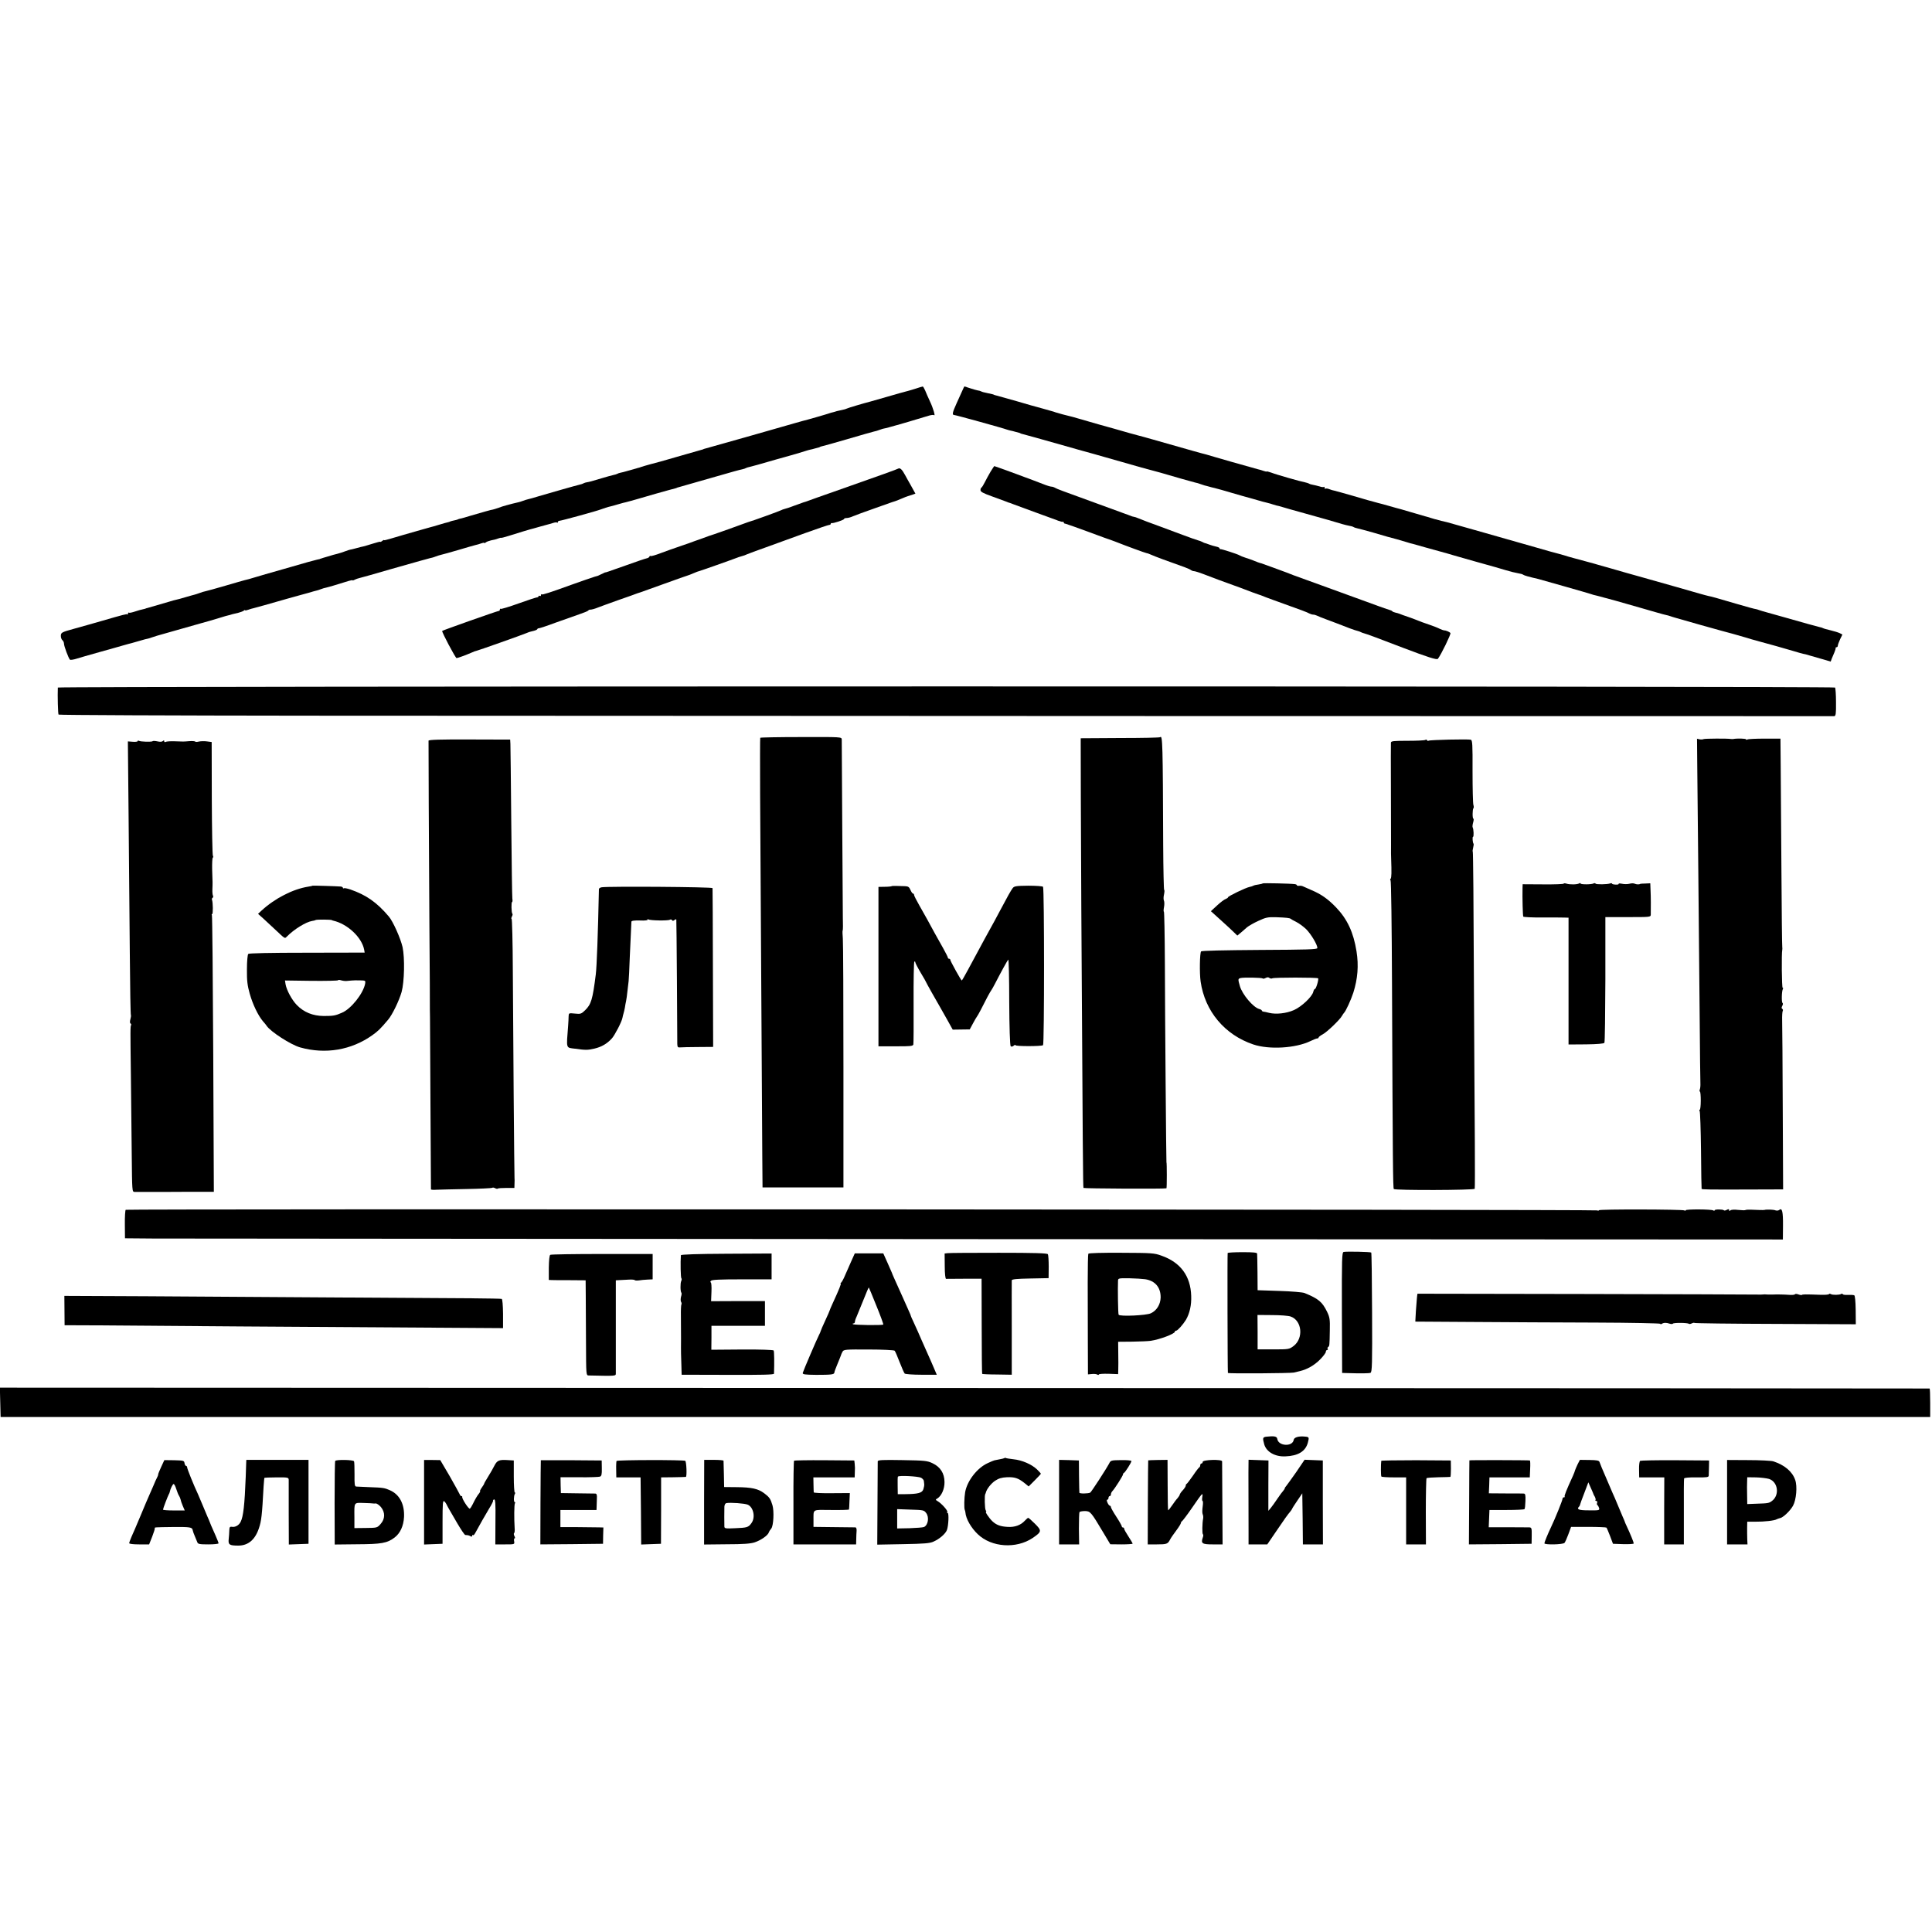
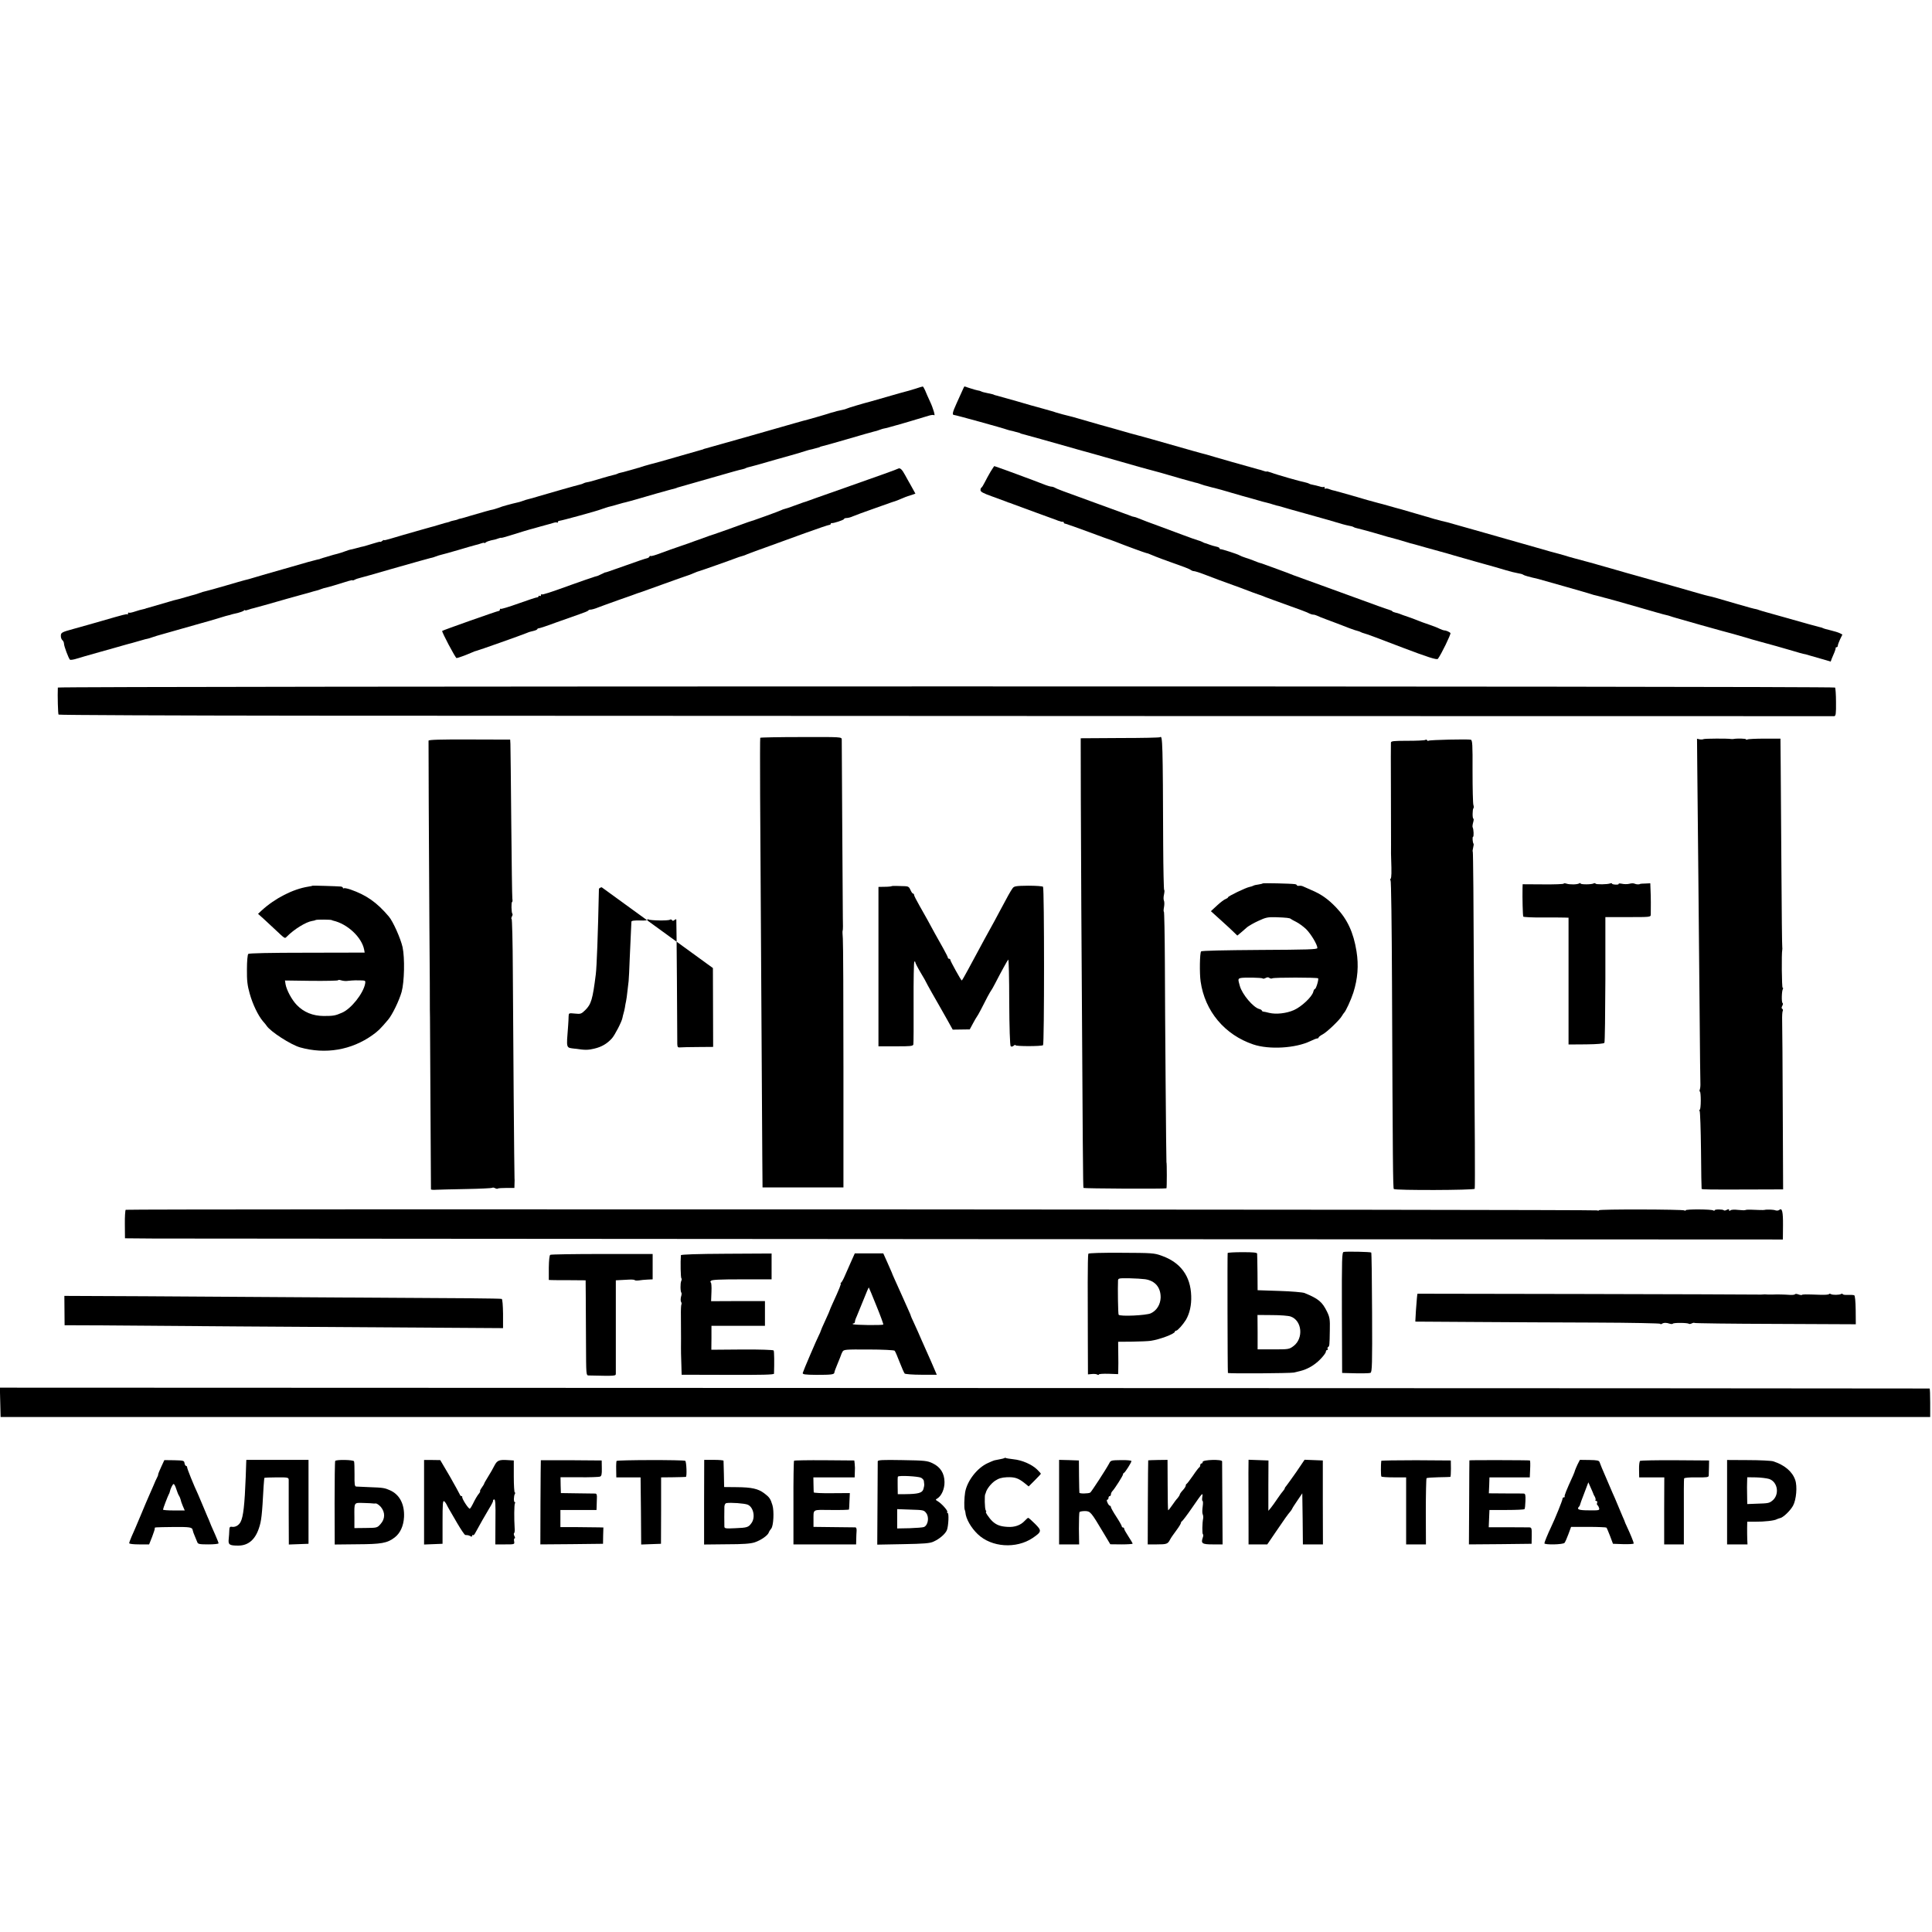
<svg xmlns="http://www.w3.org/2000/svg" version="1.0" width="1600pt" height="1600pt" viewBox="0 0 1600 1600" preserveAspectRatio="xMidYMid meet">
  <g transform="translate(0,1600) scale(0.1,-0.1)" fill="#000000" stroke="none">
    <path d="M7575 12779 c-33 -10 -69 -21 -80 -23 -11 -2 -76 -21 -145 -41 -69 -20 -132 -38 -140 -40 -55 -14 -191 -54 -198 -59 -5 -3 -22 -8 -38 -11 -36 -7 -57 -13 -64 -16 -3 -1 -9 -3 -15 -4 -5 -1 -17 -4 -25 -7 -18 -7 -195 -58 -219 -63 -9 -2 -41 -11 -71 -20 -30 -9 -62 -18 -70 -20 -8 -2 -55 -16 -105 -30 -49 -14 -128 -37 -175 -50 -47 -13 -150 -42 -230 -65 -80 -23 -152 -43 -160 -45 -8 -2 -15 -4 -15 -5 0 -1 -7 -3 -15 -5 -8 -2 -87 -25 -175 -50 -181 -52 -169 -49 -250 -70 -33 -9 -67 -19 -75 -22 -8 -3 -19 -7 -25 -8 -5 -1 -13 -3 -17 -5 -5 -1 -11 -3 -15 -4 -5 -2 -28 -8 -53 -15 -25 -7 -53 -15 -62 -16 -10 -2 -22 -6 -26 -9 -5 -3 -19 -7 -33 -10 -13 -3 -55 -14 -94 -26 -85 -26 -106 -31 -125 -34 -9 -1 -20 -5 -26 -8 -6 -4 -21 -9 -35 -12 -27 -6 -241 -67 -339 -96 -36 -11 -74 -22 -85 -24 -11 -2 -31 -9 -45 -14 -14 -5 -29 -10 -35 -11 -13 -2 -86 -21 -103 -26 -7 -3 -14 -5 -17 -5 -3 0 -23 -7 -45 -15 -22 -8 -44 -14 -48 -15 -9 0 -93 -24 -185 -51 -37 -12 -75 -22 -85 -24 -9 -2 -17 -4 -17 -5 0 -1 -8 -3 -17 -6 -10 -2 -26 -6 -35 -8 -10 -3 -18 -5 -18 -6 0 -1 -7 -3 -15 -5 -8 -1 -42 -11 -75 -21 -33 -10 -64 -19 -70 -20 -5 -1 -44 -12 -85 -24 -41 -12 -104 -30 -140 -40 -36 -10 -86 -25 -112 -33 -27 -8 -48 -13 -48 -10 0 3 -7 0 -15 -7 -8 -7 -15 -10 -15 -7 0 3 -28 -4 -62 -15 -35 -11 -70 -21 -78 -23 -8 -1 -35 -8 -60 -15 -25 -7 -47 -12 -50 -12 -3 0 -21 -6 -40 -13 -19 -7 -48 -17 -65 -21 -16 -4 -32 -8 -35 -9 -3 -1 -25 -8 -50 -15 -25 -7 -48 -14 -52 -16 -5 -1 -9 -2 -10 -4 -2 -1 -12 -3 -23 -5 -11 -2 -108 -28 -215 -60 -107 -31 -202 -58 -210 -60 -8 -2 -46 -13 -85 -25 -38 -12 -79 -23 -90 -25 -11 -3 -83 -23 -160 -46 -77 -22 -150 -43 -162 -45 -12 -2 -35 -9 -50 -15 -16 -6 -35 -12 -43 -14 -8 -2 -42 -11 -75 -21 -33 -10 -66 -19 -73 -20 -7 -1 -36 -9 -65 -18 -57 -17 -168 -49 -179 -52 -5 -1 -9 -2 -10 -3 -2 -2 -13 -4 -25 -7 -12 -2 -41 -10 -64 -18 -24 -8 -46 -13 -51 -10 -4 3 -8 0 -8 -7 0 -7 -2 -10 -5 -7 -5 5 -29 -1 -215 -55 -47 -13 -94 -27 -105 -30 -11 -3 -67 -19 -125 -35 -99 -27 -105 -31 -106 -56 -1 -14 5 -31 12 -37 8 -6 14 -20 14 -30 0 -20 37 -119 49 -132 4 -4 32 0 62 10 29 9 59 18 64 19 6 2 60 17 120 34 61 17 117 33 125 35 8 2 40 11 70 20 30 9 62 17 70 19 8 2 40 11 70 20 30 9 60 17 65 17 6 1 21 6 35 11 14 5 32 11 40 13 8 2 78 22 155 44 77 22 174 49 215 61 41 11 107 30 145 42 39 12 75 23 80 23 6 1 13 3 18 5 8 3 9 3 57 14 19 5 41 13 48 18 6 6 12 8 12 4 0 -3 11 -1 25 4 14 5 36 12 48 14 12 3 63 17 112 31 94 27 263 75 280 79 6 1 30 8 55 15 44 13 54 16 75 21 6 1 20 6 33 11 12 5 33 11 45 13 19 4 65 18 185 55 17 5 32 8 32 5 0 -3 8 0 18 5 11 6 30 12 43 15 13 3 128 35 254 72 127 36 235 67 240 68 6 2 30 8 55 15 25 7 47 13 50 13 3 0 16 5 30 10 14 5 34 12 45 14 11 2 74 20 140 39 66 20 130 38 142 41 12 2 34 9 48 14 14 5 25 7 25 4 0 -4 6 -2 13 4 7 6 27 13 44 17 18 3 43 9 57 15 15 5 26 8 26 6 0 -2 28 5 63 16 81 26 188 58 207 62 8 2 35 10 60 17 25 7 50 14 55 15 6 1 24 7 42 12 17 6 34 8 37 4 3 -3 6 -1 6 5 0 5 6 10 13 10 14 0 313 82 342 94 21 8 64 22 80 25 6 1 35 9 65 18 30 9 57 16 60 16 3 1 23 6 45 12 22 6 45 13 50 14 6 2 75 22 155 45 80 22 152 43 160 44 8 2 15 4 15 5 0 1 7 3 15 5 8 2 40 11 70 20 30 9 62 18 70 20 8 2 71 20 140 40 156 45 230 66 253 70 9 2 21 6 25 9 5 3 19 7 33 10 22 5 76 20 224 63 28 8 57 16 65 18 25 6 164 47 180 53 8 3 21 6 29 8 8 1 26 6 40 10 14 4 29 8 34 9 4 2 8 3 10 5 1 1 9 3 17 5 8 1 103 28 210 59 107 32 205 59 217 62 12 2 35 9 50 15 16 6 30 10 33 10 3 0 23 5 45 11 22 6 45 12 50 14 6 1 57 16 115 33 58 18 112 34 120 36 8 2 29 8 47 14 17 5 35 6 38 3 14 -14 -7 59 -34 115 -15 32 -33 73 -40 91 -8 17 -16 32 -20 31 -3 0 -33 -9 -66 -20z" />
    <path d="M7971 12768 c-8 -18 -30 -66 -48 -106 -36 -79 -40 -99 -20 -99 11 0 403 -108 437 -121 8 -3 21 -6 29 -8 8 -1 26 -6 40 -10 14 -4 29 -8 34 -9 4 -2 8 -3 10 -5 1 -1 9 -3 17 -5 24 -6 154 -42 305 -85 77 -22 147 -42 155 -44 63 -17 156 -43 355 -100 127 -37 239 -68 250 -70 21 -5 101 -27 250 -71 50 -14 100 -28 112 -31 12 -2 33 -8 45 -13 13 -5 28 -10 33 -11 6 -1 15 -4 20 -5 6 -2 24 -7 40 -11 17 -4 35 -8 40 -10 6 -1 60 -16 120 -34 61 -18 142 -41 180 -51 39 -11 75 -21 80 -23 6 -2 24 -6 40 -10 17 -4 37 -10 45 -13 8 -3 22 -7 30 -9 8 -1 31 -7 50 -13 19 -6 100 -29 180 -51 165 -46 272 -76 315 -90 17 -5 42 -11 57 -14 15 -2 32 -7 38 -11 6 -4 20 -8 33 -11 12 -2 69 -18 127 -34 58 -17 112 -33 120 -35 32 -8 127 -34 160 -45 19 -6 42 -13 50 -14 8 -2 58 -16 110 -31 52 -14 100 -27 105 -29 51 -14 105 -29 130 -37 34 -10 309 -88 340 -96 11 -3 49 -14 85 -25 36 -11 81 -22 100 -25 19 -3 40 -8 45 -13 8 -6 46 -17 125 -35 26 -7 414 -117 430 -123 20 -7 31 -10 58 -16 13 -3 32 -8 42 -11 10 -3 27 -8 37 -10 10 -2 120 -33 245 -69 125 -36 235 -68 245 -69 10 -2 25 -6 33 -9 8 -3 33 -11 55 -17 22 -6 112 -32 200 -57 88 -25 167 -47 176 -49 19 -4 151 -41 194 -54 17 -6 73 -22 125 -36 104 -28 157 -43 270 -76 41 -13 80 -23 85 -24 6 0 28 -6 50 -13 22 -6 71 -21 108 -31 l68 -20 9 25 c6 13 15 36 22 52 6 15 11 30 10 35 -1 4 2 7 8 7 5 0 10 6 10 13 0 7 9 31 19 53 l19 39 -21 11 c-12 6 -47 17 -77 24 -30 7 -59 15 -65 19 -5 3 -16 6 -23 7 -11 2 -156 42 -302 84 -36 10 -92 26 -125 35 -33 9 -67 19 -75 22 -8 3 -19 7 -25 8 -16 2 -63 15 -170 46 -160 47 -198 58 -225 63 -14 3 -47 12 -75 20 -60 18 -277 79 -475 135 -80 22 -192 54 -250 71 -58 17 -112 32 -120 34 -8 3 -42 12 -75 21 -33 9 -85 23 -115 31 -30 8 -69 19 -86 25 -17 5 -40 11 -50 14 -10 2 -91 24 -179 50 -323 92 -727 207 -740 210 -29 6 -71 17 -83 21 -7 2 -14 4 -17 4 -3 1 -19 6 -37 11 -18 6 -40 12 -48 14 -8 2 -62 18 -120 35 -58 17 -112 33 -120 34 -8 2 -35 10 -60 17 -50 14 -56 16 -85 23 -68 18 -103 28 -215 61 -69 20 -135 38 -147 41 -12 2 -33 8 -47 14 -13 5 -27 6 -30 3 -3 -4 -6 0 -6 7 0 7 -3 11 -6 8 -3 -4 -20 -2 -37 4 -18 5 -42 11 -54 13 -12 2 -27 6 -32 10 -6 3 -20 8 -31 10 -39 7 -245 66 -282 81 -21 7 -38 12 -38 9 0 -2 -11 0 -25 5 -14 5 -36 12 -48 14 -12 3 -110 31 -217 61 -107 31 -202 58 -210 61 -56 14 -94 25 -445 125 -64 18 -92 26 -120 33 -5 1 -37 10 -70 19 -96 28 -154 44 -255 72 -52 15 -126 36 -163 47 -37 11 -73 21 -80 22 -15 3 -98 25 -115 31 -7 3 -14 5 -17 6 -2 0 -44 12 -92 26 -49 13 -92 26 -98 27 -5 1 -30 9 -55 16 -25 7 -49 14 -55 16 -5 1 -44 12 -85 24 -41 12 -82 23 -90 25 -8 2 -16 4 -17 5 -4 3 -13 6 -58 15 -22 4 -44 10 -50 14 -5 3 -19 7 -29 8 -11 2 -39 10 -63 18 -24 8 -45 15 -46 15 -1 0 -9 -15 -16 -32z" />
    <path d="M8203 12093 c-16 -27 -37 -66 -48 -88 -11 -22 -23 -41 -27 -43 -5 -2 -8 -12 -8 -21 0 -14 23 -26 93 -51 50 -18 103 -38 117 -43 14 -6 27 -11 30 -11 3 -1 19 -6 35 -13 17 -6 100 -37 185 -68 85 -31 162 -59 170 -62 8 -4 18 -7 23 -8 4 -2 10 -4 15 -5 4 -1 10 -2 15 -1 4 0 7 -3 7 -7 0 -5 6 -9 13 -9 6 -1 93 -31 192 -68 99 -37 185 -68 190 -69 6 -2 19 -7 30 -11 85 -34 252 -95 258 -95 5 0 23 -6 40 -14 28 -13 138 -54 277 -103 25 -9 49 -20 54 -25 6 -4 16 -8 24 -8 7 0 44 -11 80 -25 95 -37 156 -59 242 -90 41 -15 84 -30 95 -35 23 -10 118 -44 125 -46 3 0 12 -4 20 -7 8 -4 51 -20 95 -36 243 -87 282 -102 297 -111 10 -5 25 -10 33 -10 8 0 23 -4 33 -9 9 -5 44 -19 77 -31 33 -12 69 -26 80 -30 70 -28 163 -63 178 -65 9 -2 22 -7 27 -10 5 -3 18 -8 27 -10 15 -3 131 -46 323 -120 200 -76 280 -102 288 -91 27 35 109 204 104 213 -7 10 -38 23 -55 23 -4 0 -20 6 -35 13 -15 8 -56 24 -92 36 -36 12 -74 26 -85 31 -11 5 -47 18 -80 30 -33 11 -67 23 -75 27 -8 3 -24 8 -35 10 -10 2 -22 7 -25 11 -3 4 -12 8 -20 10 -13 3 -122 42 -285 102 -27 10 -151 55 -275 100 -124 45 -232 84 -240 87 -8 4 -17 7 -20 8 -3 1 -12 4 -20 8 -38 15 -216 79 -225 82 -12 2 -43 14 -70 25 -11 5 -38 14 -60 21 -22 7 -44 16 -50 20 -15 10 -149 53 -157 51 -5 -1 -8 2 -8 7 0 5 -12 11 -27 14 -16 3 -41 11 -58 17 -16 6 -32 12 -35 12 -3 0 -13 4 -23 10 -10 5 -26 11 -35 13 -9 2 -66 22 -127 45 -60 23 -141 53 -180 67 -107 39 -147 54 -183 69 -18 8 -37 14 -42 14 -5 0 -21 5 -37 12 -15 6 -30 12 -33 12 -3 1 -18 7 -35 13 -16 6 -106 39 -200 73 -300 109 -330 120 -347 130 -10 6 -24 10 -32 10 -7 0 -38 9 -67 21 -30 12 -70 27 -89 34 -56 22 -312 115 -316 115 -1 0 -15 -21 -31 -47z" />
    <path d="M7438 12119 c-15 -8 -129 -49 -473 -170 -77 -27 -171 -60 -210 -74 -85 -31 -93 -34 -103 -36 -4 -1 -36 -13 -72 -26 -36 -14 -73 -26 -83 -28 -9 -2 -22 -7 -27 -10 -9 -6 -252 -94 -275 -99 -5 -2 -17 -6 -25 -9 -45 -17 -247 -89 -255 -91 -8 -2 -56 -18 -125 -44 -8 -3 -17 -6 -20 -7 -3 -1 -12 -4 -20 -7 -8 -4 -58 -21 -110 -39 -52 -17 -128 -45 -169 -60 -41 -16 -77 -26 -82 -24 -4 3 -9 1 -11 -5 -2 -6 -12 -12 -23 -14 -11 -2 -85 -27 -165 -56 -171 -60 -174 -62 -178 -60 -1 0 -16 -7 -32 -15 -16 -8 -33 -16 -37 -16 -5 -1 -12 -3 -18 -5 -38 -12 -112 -38 -185 -64 -188 -68 -249 -88 -254 -82 -3 3 -6 0 -6 -7 0 -7 -4 -9 -10 -6 -5 3 -10 2 -10 -3 0 -5 -6 -9 -12 -9 -7 0 -77 -23 -155 -51 -78 -28 -144 -48 -147 -44 -3 3 -6 0 -6 -6 0 -7 -5 -12 -11 -12 -11 0 -461 -159 -467 -165 -6 -6 110 -225 119 -225 10 0 78 25 126 46 17 8 34 14 38 14 7 0 380 132 415 147 8 3 17 7 20 8 3 1 20 6 38 10 17 4 32 11 32 15 0 3 6 7 13 7 6 0 68 20 137 46 69 25 157 56 195 69 39 13 73 27 76 31 3 5 10 8 15 8 11 -1 43 8 69 19 11 5 85 31 165 60 80 28 152 53 160 57 8 3 20 7 25 8 6 2 93 33 195 70 102 37 190 68 195 69 6 1 27 10 49 19 21 9 41 17 45 17 5 0 271 94 331 117 8 3 22 7 30 9 8 2 23 7 35 13 11 5 83 32 160 59 77 28 223 81 325 118 102 37 191 67 198 67 6 0 12 4 12 9 0 4 3 7 8 6 14 -3 102 26 102 34 0 4 9 8 21 8 12 0 35 6 52 14 18 8 97 37 177 65 166 59 163 58 172 60 4 1 28 10 53 21 25 11 49 20 53 21 4 1 19 6 35 11 l28 10 -37 67 c-21 36 -42 75 -48 86 -26 48 -42 63 -58 54z" />
    <path d="M479 10306 c-3 -67 1 -219 6 -224 4 -4 934 -8 2068 -9 2247 -2 12612 -5 12637 -4 13 1 16 19 15 115 0 63 -4 118 -8 122 -12 13 -14717 12 -14718 0z" />
    <path d="M6296 9890 c-2 -3 -2 -214 -1 -470 7 -1162 17 -2787 18 -3009 l2 -245 335 0 335 0 0 999 c0 549 -2 1027 -5 1062 -3 35 -4 66 -1 68 2 2 3 51 1 107 -1 57 -3 407 -5 778 -2 371 -4 684 -4 696 -1 21 -3 21 -337 20 -185 0 -337 -3 -338 -6z" />
    <path d="M9608 9895 c-3 -4 -153 -7 -332 -7 l-326 -2 0 -50 c-1 -106 2 -666 5 -1361 12 -2036 14 -2305 18 -2313 4 -5 663 -9 687 -3 4 1 4 216 0 216 -2 0 -12 1212 -13 1647 -1 236 -5 428 -8 428 -4 0 -3 18 1 39 4 21 3 45 -1 53 -4 8 -4 31 1 51 4 20 5 37 1 37 -3 0 -7 168 -8 373 -3 838 -5 912 -25 892z" />
    <path d="M14108 9879 c-5 -3 -19 -4 -32 -2 l-22 5 2 -229 c1 -125 5 -532 9 -903 3 -371 8 -902 11 -1180 2 -278 5 -521 6 -540 1 -20 -1 -43 -5 -53 -3 -9 -3 -17 1 -17 4 0 7 -34 7 -75 0 -41 -4 -75 -8 -75 -5 0 -5 -5 -1 -12 4 -6 9 -153 11 -326 1 -173 4 -316 5 -318 6 -5 67 -6 364 -5 l311 1 -3 663 c-1 364 -4 694 -5 733 -1 39 1 76 5 82 3 6 2 13 -4 17 -7 4 -7 12 0 25 6 10 7 21 2 24 -9 5 -7 100 3 115 3 6 3 11 -2 11 -7 0 -10 287 -3 315 1 6 1 15 0 20 -2 6 -5 294 -7 640 -2 347 -5 733 -6 859 l-2 229 -131 0 c-72 0 -136 -3 -143 -7 -6 -4 -11 -3 -11 1 0 7 -75 9 -105 3 -5 -1 -14 -1 -20 0 -26 5 -218 4 -227 -1z" />
    <path d="M3549 9866 c-1 -26 3 -873 7 -1516 3 -382 5 -702 4 -710 0 -8 0 -37 1 -65 0 -27 2 -358 4 -735 2 -377 4 -687 4 -690 1 -3 20 -5 44 -3 23 1 136 4 250 6 114 2 210 7 214 10 3 4 13 2 23 -3 10 -5 20 -7 23 -3 4 3 36 5 72 5 l65 0 1 36 c1 21 1 40 0 45 -2 12 -12 1252 -14 1719 -1 236 -6 428 -10 428 -4 0 -3 8 2 19 6 10 8 21 4 24 -8 8 -10 97 -2 97 3 0 5 12 2 28 -2 15 -6 302 -9 637 -3 336 -6 626 -7 645 l-2 35 -337 1 c-240 1 -338 -2 -339 -10z" />
    <path d="M11803 9872 c-6 -4 -72 -7 -147 -7 -114 0 -136 -2 -137 -15 -1 -8 -1 -181 0 -385 1 -203 1 -410 1 -460 -1 -49 0 -103 1 -120 4 -109 3 -152 -4 -162 -5 -7 -6 -13 -1 -13 5 0 10 -379 12 -858 6 -1488 8 -1691 15 -1699 12 -12 666 -10 670 2 2 6 2 177 1 380 -2 204 -5 828 -8 1388 -2 560 -6 1021 -9 1023 -3 3 -1 18 3 34 4 16 6 31 3 33 -7 8 -11 57 -4 57 8 0 5 65 -3 78 -3 5 -1 23 4 41 5 17 6 31 2 31 -9 0 -8 77 0 86 4 3 4 16 0 28 -4 11 -7 137 -7 279 1 223 -1 258 -15 261 -23 6 -337 -1 -348 -8 -6 -3 -12 -2 -14 4 -1 5 -8 6 -15 2z" />
-     <path d="M1140 9862 c0 -4 -18 -7 -40 -5 l-41 3 6 -622 c3 -343 8 -852 10 -1132 2 -280 6 -511 9 -513 2 -3 0 -18 -4 -34 -5 -17 -5 -31 1 -35 5 -3 7 -9 5 -13 -7 -11 -7 -30 -2 -421 2 -190 5 -483 7 -652 3 -303 3 -308 23 -309 12 0 71 0 131 0 61 0 204 0 318 1 l208 0 -5 1140 c-3 627 -8 1144 -11 1150 -3 5 -3 10 2 10 8 0 7 95 -1 117 -3 7 -1 15 5 18 5 4 6 11 3 17 -4 6 -6 30 -5 54 2 54 2 48 -2 162 -1 52 1 96 5 99 5 2 5 10 1 16 -4 7 -8 221 -9 477 l-1 465 -39 5 c-22 3 -51 2 -66 -1 -15 -4 -30 -4 -32 0 -3 3 -24 5 -48 3 -51 -4 -46 -4 -124 -1 -33 1 -66 -1 -72 -5 -7 -4 -12 -2 -12 5 0 9 -3 10 -11 2 -6 -6 -23 -8 -44 -3 -19 4 -37 5 -40 2 -7 -8 -102 -5 -115 3 -5 3 -10 2 -10 -3z" />
    <path d="M10457 8684 c-2 -3 -18 -6 -35 -9 -17 -2 -36 -6 -42 -10 -5 -3 -20 -8 -31 -10 -32 -6 -179 -77 -179 -86 0 -4 -9 -10 -19 -14 -11 -3 -43 -27 -71 -53 l-52 -48 82 -74 c46 -41 95 -87 110 -102 l27 -26 29 24 c16 14 40 35 53 46 14 11 55 35 93 52 60 28 77 32 145 30 85 -3 115 -6 123 -14 3 -3 23 -14 45 -25 22 -11 59 -38 82 -60 40 -40 93 -128 93 -156 0 -12 -83 -14 -477 -16 -298 -2 -480 -6 -486 -12 -11 -11 -14 -181 -4 -249 35 -246 199 -442 437 -522 132 -44 350 -31 472 28 24 12 50 22 56 22 7 0 12 3 12 8 0 4 15 16 34 26 36 19 141 120 159 152 6 10 13 21 16 24 15 12 60 111 79 170 36 115 45 223 26 342 -25 156 -76 266 -169 363 -67 70 -124 110 -205 144 -30 13 -62 27 -70 31 -8 4 -23 6 -32 4 -10 -1 -18 1 -18 5 0 4 -8 8 -17 9 -35 5 -262 10 -266 6z m0 -787 c3 -4 14 -2 25 4 13 7 23 7 31 0 7 -5 18 -7 24 -3 13 8 370 8 379 0 7 -8 -17 -88 -26 -88 -5 0 -11 -11 -14 -24 -10 -41 -97 -123 -160 -151 -63 -28 -149 -37 -206 -23 -19 5 -41 10 -47 10 -7 1 -13 5 -13 9 0 4 -10 10 -22 13 -50 14 -140 120 -160 190 -16 56 -16 60 5 66 25 7 176 4 184 -3z" />
    <path d="M12950 8682 c0 -4 -76 -7 -170 -6 l-170 1 -1 -31 c-2 -82 2 -229 6 -237 3 -4 74 -8 158 -7 83 0 167 0 185 -1 l32 -1 0 -525 0 -525 145 1 c94 1 148 6 152 13 4 6 7 242 8 526 l0 515 188 0 c181 0 187 0 188 20 1 48 1 154 -2 205 l-2 55 -41 -2 c-23 0 -42 -2 -43 -3 -7 -6 -30 -5 -44 1 -9 5 -29 5 -45 0 -16 -4 -44 -4 -61 0 -18 4 -31 3 -28 -1 2 -4 -9 -7 -25 -6 -17 1 -30 4 -30 8 0 4 -7 5 -15 2 -23 -9 -116 -10 -121 -2 -3 5 -10 5 -16 2 -16 -10 -108 -10 -108 -1 0 5 -5 5 -12 1 -16 -10 -78 -11 -105 -2 -13 4 -23 4 -23 0z" />
    <path d="M2588 8665 c-2 -2 -18 -5 -36 -8 -126 -20 -275 -96 -386 -198 l-29 -27 48 -43 c26 -24 64 -60 85 -79 95 -89 87 -84 105 -67 61 62 159 122 210 130 11 1 25 5 30 8 9 5 127 4 133 -1 1 -1 5 -3 10 -4 120 -27 239 -139 258 -242 l4 -23 -477 -1 c-312 0 -481 -4 -487 -10 -6 -6 -11 -62 -11 -128 -1 -94 4 -134 23 -201 25 -89 69 -180 109 -228 14 -15 28 -33 31 -38 31 -48 200 -157 277 -179 210 -59 425 -23 600 102 46 33 64 50 129 127 35 41 91 157 112 230 23 84 27 281 8 371 -17 74 -79 213 -114 254 -100 118 -187 178 -319 224 -25 8 -48 13 -53 10 -4 -3 -8 -1 -8 3 0 5 -8 10 -17 11 -35 3 -232 9 -235 7z m282 -789 c14 1 34 3 45 4 11 1 41 2 67 1 45 -1 46 -2 42 -27 -15 -81 -116 -209 -192 -241 -55 -24 -70 -27 -152 -27 -90 1 -164 31 -222 91 -41 42 -84 122 -93 171 l-5 32 220 -3 c121 -1 220 1 220 5 0 4 10 4 23 0 12 -4 33 -7 47 -6z" />
    <path d="M7384 8661 c-2 -2 -28 -5 -56 -5 l-53 -1 0 -660 0 -660 143 0 c120 -1 143 2 146 15 2 8 3 165 2 348 -1 183 2 336 6 338 4 3 8 1 8 -5 0 -6 20 -45 45 -87 25 -41 45 -77 45 -79 0 -3 86 -156 115 -205 8 -14 35 -62 60 -106 l45 -81 71 1 70 1 27 50 c15 28 29 52 32 55 3 3 18 29 33 58 15 28 39 76 54 105 15 28 30 54 33 57 3 3 17 28 31 55 50 97 101 190 109 198 4 4 8 -153 8 -350 1 -210 6 -361 12 -367 6 -6 15 -4 25 4 8 7 15 9 15 4 0 -10 212 -10 228 0 11 7 11 1293 0 1312 -4 5 -56 9 -123 9 -102 -1 -117 -4 -129 -21 -17 -24 -39 -62 -106 -189 -29 -55 -62 -116 -73 -135 -11 -19 -35 -64 -55 -100 -19 -36 -47 -87 -62 -115 -15 -27 -48 -89 -74 -137 -26 -49 -49 -88 -51 -88 -6 0 -95 161 -95 171 0 5 -4 9 -10 9 -5 0 -10 4 -10 9 0 5 -18 40 -39 78 -21 38 -52 93 -69 123 -44 82 -80 147 -128 231 -24 42 -44 81 -44 87 0 7 -4 12 -9 12 -5 0 -14 14 -21 30 -10 24 -19 30 -44 31 -17 0 -48 1 -69 2 -21 1 -41 0 -43 -2z" />
-     <path d="M4983 8652 c-13 -2 -23 -9 -23 -15 -8 -377 -18 -644 -26 -707 -26 -207 -38 -247 -88 -296 -32 -31 -38 -33 -85 -28 -50 5 -51 5 -52 -23 0 -15 -2 -50 -4 -78 -15 -196 -20 -180 58 -190 87 -12 103 -12 160 1 59 14 104 40 144 84 25 28 82 138 88 171 2 11 6 28 9 37 3 9 8 31 11 47 2 17 7 41 10 55 3 14 8 50 11 80 3 30 8 69 10 85 2 17 6 100 9 185 8 182 13 290 14 307 1 8 22 11 70 10 42 -2 67 1 64 7 -3 5 -1 6 6 2 15 -10 164 -12 178 -3 7 4 15 3 18 -3 5 -8 11 -7 21 1 8 6 15 8 15 3 1 -5 3 -232 5 -504 1 -272 3 -509 3 -526 1 -26 5 -30 24 -28 12 1 78 3 147 3 l126 1 -2 653 c-1 358 -2 657 -3 662 -1 10 -856 16 -918 7z" />
+     <path d="M4983 8652 c-13 -2 -23 -9 -23 -15 -8 -377 -18 -644 -26 -707 -26 -207 -38 -247 -88 -296 -32 -31 -38 -33 -85 -28 -50 5 -51 5 -52 -23 0 -15 -2 -50 -4 -78 -15 -196 -20 -180 58 -190 87 -12 103 -12 160 1 59 14 104 40 144 84 25 28 82 138 88 171 2 11 6 28 9 37 3 9 8 31 11 47 2 17 7 41 10 55 3 14 8 50 11 80 3 30 8 69 10 85 2 17 6 100 9 185 8 182 13 290 14 307 1 8 22 11 70 10 42 -2 67 1 64 7 -3 5 -1 6 6 2 15 -10 164 -12 178 -3 7 4 15 3 18 -3 5 -8 11 -7 21 1 8 6 15 8 15 3 1 -5 3 -232 5 -504 1 -272 3 -509 3 -526 1 -26 5 -30 24 -28 12 1 78 3 147 3 l126 1 -2 653 z" />
    <path d="M1041 5981 c-4 -3 -8 -58 -7 -121 l1 -115 240 -2 c132 0 3221 -3 6865 -5 l6625 -3 1 115 c1 115 -7 150 -31 130 -7 -6 -20 -7 -30 -4 -16 7 -73 9 -92 4 -8 -2 -51 -1 -115 2 -21 1 -40 -1 -43 -3 -2 -3 -29 -2 -60 1 -32 4 -59 2 -65 -4 -7 -7 -10 -6 -10 2 0 9 -5 10 -19 3 -10 -6 -21 -8 -25 -4 -9 9 -76 9 -76 0 0 -5 -5 -5 -12 -1 -16 10 -228 11 -228 1 0 -5 -5 -5 -11 -1 -16 9 -709 11 -709 1 0 -5 -5 -5 -11 -1 -14 8 -12175 13 -12188 5z" />
    <path d="M11128 5632 c-15 -3 -16 -53 -15 -503 l2 -499 30 -1 c130 -4 192 -3 205 2 13 6 15 70 13 499 -1 270 -4 494 -7 497 -6 6 -202 10 -228 5z" />
-     <path d="M7849 5622 l-26 -3 1 -105 c0 -63 5 -104 11 -105 5 0 74 0 152 1 l142 0 1 -392 c0 -215 2 -393 4 -396 3 -2 59 -5 125 -5 l120 -2 0 385 c-1 212 0 391 0 397 1 9 42 13 153 15 l152 3 1 93 c0 52 -3 99 -7 105 -5 9 -115 12 -405 12 -219 0 -410 -1 -424 -3z" />
    <path d="M9013 5617 c-3 -5 -5 -112 -5 -236 0 -124 1 -347 1 -494 l1 -269 33 3 c18 2 38 0 45 -5 6 -4 12 -3 12 1 0 5 36 7 80 6 l80 -3 1 37 c1 21 1 81 0 134 l-1 97 117 1 c65 1 134 4 153 7 75 11 200 58 200 76 0 5 5 8 11 8 11 0 55 49 80 89 31 53 47 122 44 199 -5 165 -89 278 -246 333 -60 22 -81 23 -332 24 -162 1 -270 -2 -274 -8z m471 -211 c83 -13 129 -68 128 -152 -2 -57 -32 -107 -81 -130 -37 -18 -257 -28 -267 -12 -5 7 -8 221 -5 283 1 19 7 20 93 19 51 -1 110 -5 132 -8z" />
    <path d="M10167 5623 c-3 -6 -1 -972 2 -993 1 -7 518 -3 546 3 11 3 34 8 50 12 62 15 119 48 166 95 27 27 49 56 49 65 0 8 5 15 11 15 5 0 8 4 4 9 -3 5 -1 12 4 16 11 6 12 9 14 140 2 88 -1 106 -22 150 -41 84 -71 109 -188 157 -16 6 -109 14 -208 17 l-180 6 -1 145 c-1 80 -2 151 -3 158 -1 9 -32 12 -120 12 -66 0 -122 -3 -124 -7z m522 -526 c94 -33 108 -180 24 -244 -36 -27 -40 -28 -167 -28 l-131 0 0 143 -1 142 121 -1 c66 0 135 -5 154 -12z" />
    <path d="M4557 5608 c-7 -4 -11 -45 -12 -107 l0 -101 25 -1 c14 -1 82 -1 153 -1 l127 -1 1 -126 c0 -69 1 -246 2 -393 1 -263 1 -268 21 -269 225 -5 226 -5 226 16 0 11 0 189 0 396 l0 376 37 2 c21 1 55 3 76 4 21 1 41 -1 43 -4 2 -4 18 -5 34 -3 17 3 49 6 73 7 l42 2 0 105 0 105 -418 0 c-231 0 -424 -3 -430 -7z" />
    <path d="M5639 5605 c-5 -57 -2 -188 4 -192 4 -2 3 -12 -1 -21 -9 -18 -8 -89 1 -98 3 -3 2 -18 -3 -33 -4 -16 -4 -34 0 -42 5 -7 6 -17 3 -22 -3 -5 -5 -48 -4 -96 0 -47 1 -131 1 -186 -1 -55 0 -111 0 -125 1 -14 2 -59 3 -100 l2 -75 383 -1 c280 -1 382 1 382 10 3 88 2 185 -3 192 -3 5 -112 9 -260 8 l-256 -2 1 99 0 99 221 0 222 0 0 103 0 102 -223 0 -223 -1 3 78 c2 43 -1 78 -6 78 -5 0 -4 6 2 13 8 9 71 12 256 12 l246 0 0 107 0 107 -375 -2 c-241 -1 -375 -6 -376 -12z" />
    <path d="M7049 5553 c-17 -38 -40 -90 -52 -118 -11 -27 -26 -53 -31 -57 -6 -4 -8 -8 -4 -8 6 0 -10 -42 -68 -168 -13 -29 -24 -54 -24 -57 0 -2 -16 -39 -36 -82 -20 -43 -37 -82 -38 -88 -1 -5 -7 -19 -13 -30 -17 -32 -131 -298 -135 -315 -2 -12 16 -15 112 -16 126 0 150 3 150 20 0 6 12 38 26 71 14 33 26 65 28 70 1 6 7 19 13 30 10 19 21 20 217 19 114 0 210 -5 215 -10 5 -5 23 -47 41 -94 18 -47 37 -89 42 -95 5 -5 67 -10 137 -10 l129 0 -15 35 c-8 19 -22 51 -30 70 -8 19 -26 60 -40 90 -14 30 -32 71 -40 90 -18 42 -44 101 -69 155 -11 22 -19 42 -20 45 0 3 -7 21 -16 40 -8 19 -35 78 -58 130 -23 52 -52 115 -63 140 -11 25 -21 47 -21 50 -1 3 -17 40 -36 82 l-35 78 -118 0 -118 0 -30 -67z m209 -367 c34 -83 59 -152 57 -155 -4 -8 -244 -5 -252 3 -3 3 -1 6 5 6 7 0 12 6 12 13 0 8 6 27 14 43 7 16 32 78 56 137 23 59 44 107 45 105 2 -2 30 -70 63 -152z" />
    <path d="M11739 5286 c-2 -2 -7 -55 -13 -141 l-5 -90 477 -3 c262 -2 719 -4 1014 -5 296 -1 538 -6 538 -10 0 -5 6 -5 13 0 16 10 37 10 64 1 12 -4 24 -4 27 0 5 9 123 8 132 -1 4 -3 14 -2 24 3 10 5 20 7 23 4 3 -3 305 -7 670 -8 l666 -3 -1 118 c-1 75 -6 120 -12 122 -6 3 -30 4 -54 3 -23 -1 -42 2 -42 7 0 4 -5 5 -12 1 -15 -9 -71 -10 -86 -1 -6 4 -13 4 -15 0 -3 -5 -34 -7 -69 -6 -136 5 -150 4 -155 -1 -3 -2 -16 -1 -29 4 -13 5 -25 6 -28 2 -2 -4 -19 -7 -38 -6 -56 4 -111 5 -153 3 -22 0 -44 0 -50 1 -5 1 -14 1 -20 0 -5 -1 -32 -2 -60 -1 -54 2 -2804 8 -2806 7z" />
    <path d="M534 5147 l1 -122 260 -1 c143 -1 681 -5 1195 -9 514 -3 1214 -8 1556 -10 l620 -4 0 119 c-1 70 -5 121 -11 123 -5 2 -116 4 -245 5 -129 1 -640 4 -1135 7 -495 3 -1202 8 -1571 10 l-671 3 1 -121z" />
    <path d="M2 4386 l3 -121 7990 0 7990 0 0 117 c0 65 -2 119 -5 119 -3 1 -3600 3 -7993 4 l-7988 3 3 -122z" />
-     <path d="M10488 4102 c-31 -4 -33 -10 -18 -64 18 -62 89 -103 175 -99 105 4 166 41 186 113 12 46 11 48 -27 51 -50 5 -87 -7 -90 -27 -9 -59 -127 -53 -136 7 -3 22 -25 26 -90 19z" />
    <path d="M8319 3925 c-3 -2 -20 -7 -39 -10 -19 -4 -39 -8 -45 -9 -5 -1 -30 -11 -55 -23 -87 -39 -170 -146 -187 -240 -8 -47 -10 -135 -3 -148 2 -5 5 -14 5 -20 4 -53 47 -128 103 -181 114 -109 318 -122 454 -31 76 52 77 60 19 118 -27 27 -52 49 -56 49 -3 0 -16 -11 -29 -25 -33 -36 -83 -54 -141 -50 -60 3 -94 16 -127 47 -27 26 -62 78 -52 78 4 0 2 6 -3 13 -8 10 -11 127 -3 135 1 1 3 5 4 10 7 30 43 76 77 99 30 20 55 27 96 29 66 3 95 -7 145 -46 l37 -30 50 50 c28 28 51 53 51 55 0 3 -15 19 -32 36 -44 42 -124 77 -195 84 -32 4 -61 8 -64 11 -3 2 -8 2 -10 -1z" />
    <path d="M1336 3854 c-14 -30 -26 -59 -26 -64 0 -6 -4 -18 -10 -28 -5 -9 -19 -39 -30 -67 -12 -27 -27 -63 -35 -80 -8 -16 -39 -91 -70 -165 -31 -74 -65 -154 -76 -177 -10 -24 -19 -47 -19 -53 0 -6 34 -10 83 -10 l82 0 25 63 c13 34 23 65 22 70 -3 9 -7 9 151 11 141 1 159 -1 163 -27 1 -8 9 -30 17 -48 8 -19 17 -42 21 -51 5 -15 18 -18 91 -18 47 0 85 4 85 9 0 5 -12 35 -26 67 -29 65 -47 106 -49 114 -1 3 -8 21 -17 40 -8 19 -27 64 -42 100 -15 36 -31 74 -36 85 -36 76 -90 211 -90 222 0 7 -4 13 -9 13 -5 0 -11 10 -13 23 -3 21 -8 22 -85 24 l-82 1 -25 -54z m124 -186 c8 -24 17 -48 22 -54 5 -7 10 -20 13 -30 2 -11 10 -36 19 -56 l16 -37 -90 0 c-50 0 -90 3 -90 7 0 9 40 113 48 127 4 5 7 15 8 20 5 25 24 65 32 65 5 0 15 -19 22 -42z" />
    <path d="M2039 3888 c0 -13 -2 -66 -4 -118 -9 -233 -20 -330 -42 -373 -15 -30 -46 -47 -75 -41 -14 2 -18 -4 -19 -29 0 -18 -3 -51 -5 -73 -5 -46 5 -54 79 -54 82 0 139 48 171 143 21 62 26 106 39 347 3 36 5 67 6 70 0 3 46 5 101 5 94 1 100 -1 101 -20 0 -11 0 -136 0 -278 l1 -258 81 3 82 3 0 348 0 347 -257 0 -258 0 -1 -22z" />
    <path d="M2776 3901 c-3 -4 -5 -161 -5 -349 l1 -343 186 2 c201 1 248 9 310 56 46 35 74 95 78 170 5 106 -37 186 -116 221 -45 20 -57 22 -170 26 -52 2 -102 4 -110 5 -13 1 -15 18 -14 99 0 53 -1 103 -4 110 -4 13 -148 16 -156 3z m314 -352 c3 -1 12 -1 21 0 9 1 28 -12 43 -29 37 -44 36 -99 -2 -141 -28 -32 -30 -32 -123 -33 l-94 -1 0 90 c-1 128 -6 120 78 118 40 -1 74 -3 77 -4z" />
    <path d="M3512 3559 l0 -350 77 3 76 3 0 182 c0 151 2 179 14 170 7 -6 17 -20 22 -32 6 -11 15 -29 22 -40 7 -11 36 -62 65 -112 30 -51 59 -94 65 -95 7 0 17 -2 22 -2 6 -1 16 -5 23 -9 7 -5 12 -3 12 4 0 7 3 9 7 6 3 -4 11 3 18 16 38 70 83 149 116 204 21 33 35 63 33 66 -3 2 1 7 8 9 10 4 13 -33 11 -183 l-1 -189 80 0 c80 0 80 0 76 25 -3 14 -1 25 4 25 5 0 4 9 -2 19 -5 11 -7 22 -2 25 4 2 6 22 4 43 -5 76 -4 191 2 202 4 6 4 11 -1 11 -10 0 -9 52 1 68 4 7 4 12 -1 12 -4 0 -8 60 -8 132 l0 133 -49 3 c-71 5 -89 -2 -111 -45 -10 -21 -34 -62 -52 -91 -18 -29 -33 -55 -33 -58 0 -3 -9 -19 -21 -35 -11 -16 -17 -29 -13 -29 3 0 0 -7 -7 -16 -17 -20 -34 -50 -54 -91 -8 -17 -19 -34 -24 -37 -9 -6 -67 83 -63 97 1 4 -2 7 -7 7 -5 0 -11 6 -13 13 -2 6 -39 73 -82 149 l-80 136 -67 1 -67 0 0 -350z" />
    <path d="M4479 3907 c-1 -1 -2 -158 -3 -350 l-1 -347 259 2 260 3 1 68 2 67 -36 1 c-20 0 -100 1 -178 2 l-142 0 0 71 0 71 150 0 149 0 1 25 c0 14 1 44 2 68 2 31 -1 42 -13 43 -8 0 -76 1 -150 2 l-135 2 -2 66 -1 65 154 0 c86 -1 163 2 172 5 14 5 17 19 16 70 l-1 64 -252 2 c-138 0 -252 0 -252 0z" />
    <path d="M5106 3901 c-2 -3 -4 -35 -3 -71 l1 -65 100 0 101 0 3 -278 2 -278 82 3 82 3 1 275 0 275 100 1 c55 1 102 2 105 3 10 2 5 126 -5 133 -12 9 -564 8 -569 -1z" />
    <path d="M5831 3560 l0 -351 187 2 c138 0 199 5 232 16 51 17 109 57 117 82 3 9 12 23 20 32 19 22 25 145 10 194 -16 53 -25 66 -69 99 -50 37 -102 49 -227 50 l-104 1 -2 105 c-1 58 -3 108 -3 113 -1 4 -38 7 -81 7 l-79 0 -1 -350z m361 -21 c48 -20 66 -106 31 -153 -25 -35 -36 -38 -135 -42 -79 -4 -88 -2 -89 13 -1 25 -1 133 0 165 1 16 7 28 17 30 34 6 150 -2 176 -13z" />
    <path d="M6576 3903 c-3 -3 -6 -161 -5 -349 l0 -344 259 0 260 0 1 43 c0 23 2 54 3 70 1 15 -3 27 -9 28 -5 0 -86 1 -179 2 l-169 2 0 50 c1 102 -16 91 148 90 80 -1 146 1 146 4 1 4 3 35 4 71 l3 65 -149 -1 c-82 -1 -149 2 -150 7 -1 5 -1 35 -2 67 l-1 57 171 0 171 0 1 33 c2 43 2 53 -1 82 l-3 25 -246 2 c-136 1 -249 -1 -253 -4z" />
    <path d="M7269 3898 c0 -7 -1 -165 -2 -351 l-2 -339 215 4 c173 3 222 7 251 21 50 22 99 65 111 96 13 34 18 141 6 141 -5 0 -7 4 -3 9 6 10 -48 71 -80 89 -18 11 -19 13 -3 22 35 21 61 79 60 137 -1 72 -34 124 -99 155 -44 21 -65 23 -250 26 -165 3 -203 1 -204 -10z m359 -136 c12 -7 23 -19 23 -27 1 -8 2 -21 3 -27 1 -7 -2 -25 -7 -41 -10 -31 -43 -40 -151 -41 l-61 0 -1 69 c-1 39 0 73 2 76 7 12 168 3 192 -9z m42 -292 c27 -35 16 -101 -18 -116 -9 -4 -63 -8 -119 -10 l-103 -2 0 80 0 80 111 -4 c104 -3 111 -4 129 -28z" />
    <path d="M8771 3560 l0 -350 83 0 83 0 -2 130 c0 72 2 134 5 138 3 4 23 8 45 8 45 -1 49 -5 155 -183 l55 -92 93 -1 c50 0 92 3 92 6 0 4 -16 31 -35 60 -19 29 -35 57 -35 63 0 6 -4 11 -10 11 -5 0 -10 4 -10 10 0 5 -20 41 -45 79 -25 38 -45 74 -45 80 0 6 -4 11 -8 11 -5 0 -14 11 -20 25 -7 15 -8 25 -2 25 6 0 10 7 10 15 0 8 5 15 10 15 6 0 10 6 10 14 0 8 6 21 13 28 20 21 87 127 87 137 0 5 3 11 8 13 10 4 62 86 62 98 0 5 -35 9 -86 8 -81 -1 -86 -2 -98 -27 -26 -49 -147 -235 -157 -242 -15 -9 -89 -10 -90 -1 -1 4 -2 66 -3 137 l-1 130 -82 3 -82 2 0 -350z" />
    <path d="M9509 3906 c-1 0 -2 -157 -3 -348 l-1 -348 75 0 c82 0 91 3 110 40 7 14 31 48 52 76 21 28 38 56 38 62 0 5 4 12 9 14 4 2 41 50 81 108 90 131 93 133 87 93 -3 -18 -2 -33 2 -33 4 0 5 -21 1 -47 -4 -27 -4 -55 0 -63 4 -8 6 -24 4 -35 -8 -40 -9 -127 -2 -131 4 -3 4 -15 -1 -27 -17 -49 -6 -57 82 -57 l82 0 -2 338 c-1 185 -2 343 -2 350 -1 18 -161 14 -161 -5 0 -7 -4 -13 -10 -13 -5 0 -10 -6 -10 -14 0 -8 -4 -16 -8 -18 -4 -1 -28 -32 -52 -68 -25 -36 -48 -66 -52 -68 -5 -2 -8 -9 -8 -15 0 -7 -11 -24 -25 -39 -14 -15 -25 -31 -25 -36 0 -4 -8 -17 -17 -28 -10 -10 -31 -38 -47 -62 -16 -23 -30 -41 -32 -39 -2 2 -4 96 -4 210 l-1 207 -80 -1 c-43 -1 -80 -2 -80 -3z" />
    <path d="M10339 3803 c0 -98 0 -197 1 -490 l0 -103 78 0 77 0 75 110 c68 100 91 133 118 165 5 6 11 15 13 20 2 6 22 37 44 69 l40 59 3 -211 2 -212 83 0 83 0 -1 348 0 347 -75 3 -76 3 -69 -102 c-39 -55 -76 -107 -82 -114 -7 -8 -13 -16 -13 -20 0 -4 -6 -13 -12 -20 -7 -7 -29 -37 -48 -65 -19 -29 -44 -63 -55 -77 l-21 -25 0 209 1 208 -83 3 -82 3 -1 -108z" />
    <path d="M11439 3902 c-4 -31 -4 -124 1 -130 3 -4 50 -7 105 -7 l100 0 0 -278 0 -277 82 0 82 0 -1 271 c0 148 3 273 6 277 4 4 49 7 99 8 51 1 95 2 98 3 3 0 5 31 5 69 l-1 67 -288 2 c-158 0 -287 -2 -288 -5z" />
    <path d="M12169 3906 c0 0 -2 -157 -2 -349 l-2 -347 260 2 259 3 1 68 c1 61 -1 67 -20 68 -11 0 -91 1 -178 1 l-158 0 3 71 3 72 142 0 c78 0 144 3 148 7 4 3 7 34 8 67 2 48 -1 61 -13 62 -8 1 -77 1 -152 1 l-138 1 3 66 2 66 167 0 167 0 3 68 c2 38 1 70 -2 72 -5 3 -499 4 -501 1z" />
    <path d="M13065 3873 c-10 -21 -19 -43 -21 -49 -1 -6 -9 -27 -17 -45 -56 -122 -74 -168 -69 -173 3 -3 0 -6 -6 -6 -7 0 -12 -6 -12 -13 0 -12 -60 -161 -94 -232 -26 -54 -56 -127 -56 -136 0 -14 156 -11 167 4 5 6 20 39 32 72 l22 60 144 0 c79 0 146 -3 149 -6 3 -3 16 -34 30 -70 l24 -64 86 -3 c47 -1 86 1 86 6 0 9 -27 76 -58 142 -9 19 -17 37 -17 40 -1 3 -8 21 -17 40 -8 19 -27 64 -42 100 -15 36 -33 79 -41 95 -11 26 -46 108 -90 210 -7 17 -15 37 -18 46 -4 14 -21 17 -84 18 l-79 1 -19 -37z m130 -243 c0 -3 6 -15 13 -26 6 -12 8 -24 5 -28 -3 -3 -1 -6 6 -6 7 0 11 -7 8 -15 -4 -8 -2 -17 2 -20 5 -2 11 -14 14 -24 5 -19 0 -20 -84 -19 -86 0 -105 8 -81 32 4 4 7 11 7 14 0 4 16 47 35 96 l34 90 20 -45 c11 -24 20 -46 21 -49z" />
    <path d="M13583 3902 c-6 -4 -10 -36 -9 -72 l1 -65 104 0 104 0 -1 -278 0 -277 82 0 81 0 0 268 c-1 147 0 272 2 278 2 6 41 10 103 9 84 -1 100 1 101 14 0 9 1 41 2 71 l1 55 -280 2 c-154 1 -285 -2 -291 -5z" />
    <path d="M14303 3560 l0 -350 84 0 85 0 -2 43 c-1 23 -1 65 -1 94 l1 51 68 0 c72 -1 159 9 176 20 6 3 17 7 25 9 26 3 86 60 110 103 27 49 37 161 18 214 -24 70 -89 124 -182 154 -16 5 -109 10 -206 10 l-176 1 0 -349z m348 192 c74 -25 88 -134 24 -182 -25 -19 -34 -20 -127 -23 l-78 -3 -1 63 c-1 35 -1 70 -1 78 0 8 0 30 1 48 l1 33 73 -1 c39 -1 88 -7 108 -13z" />
  </g>
</svg>